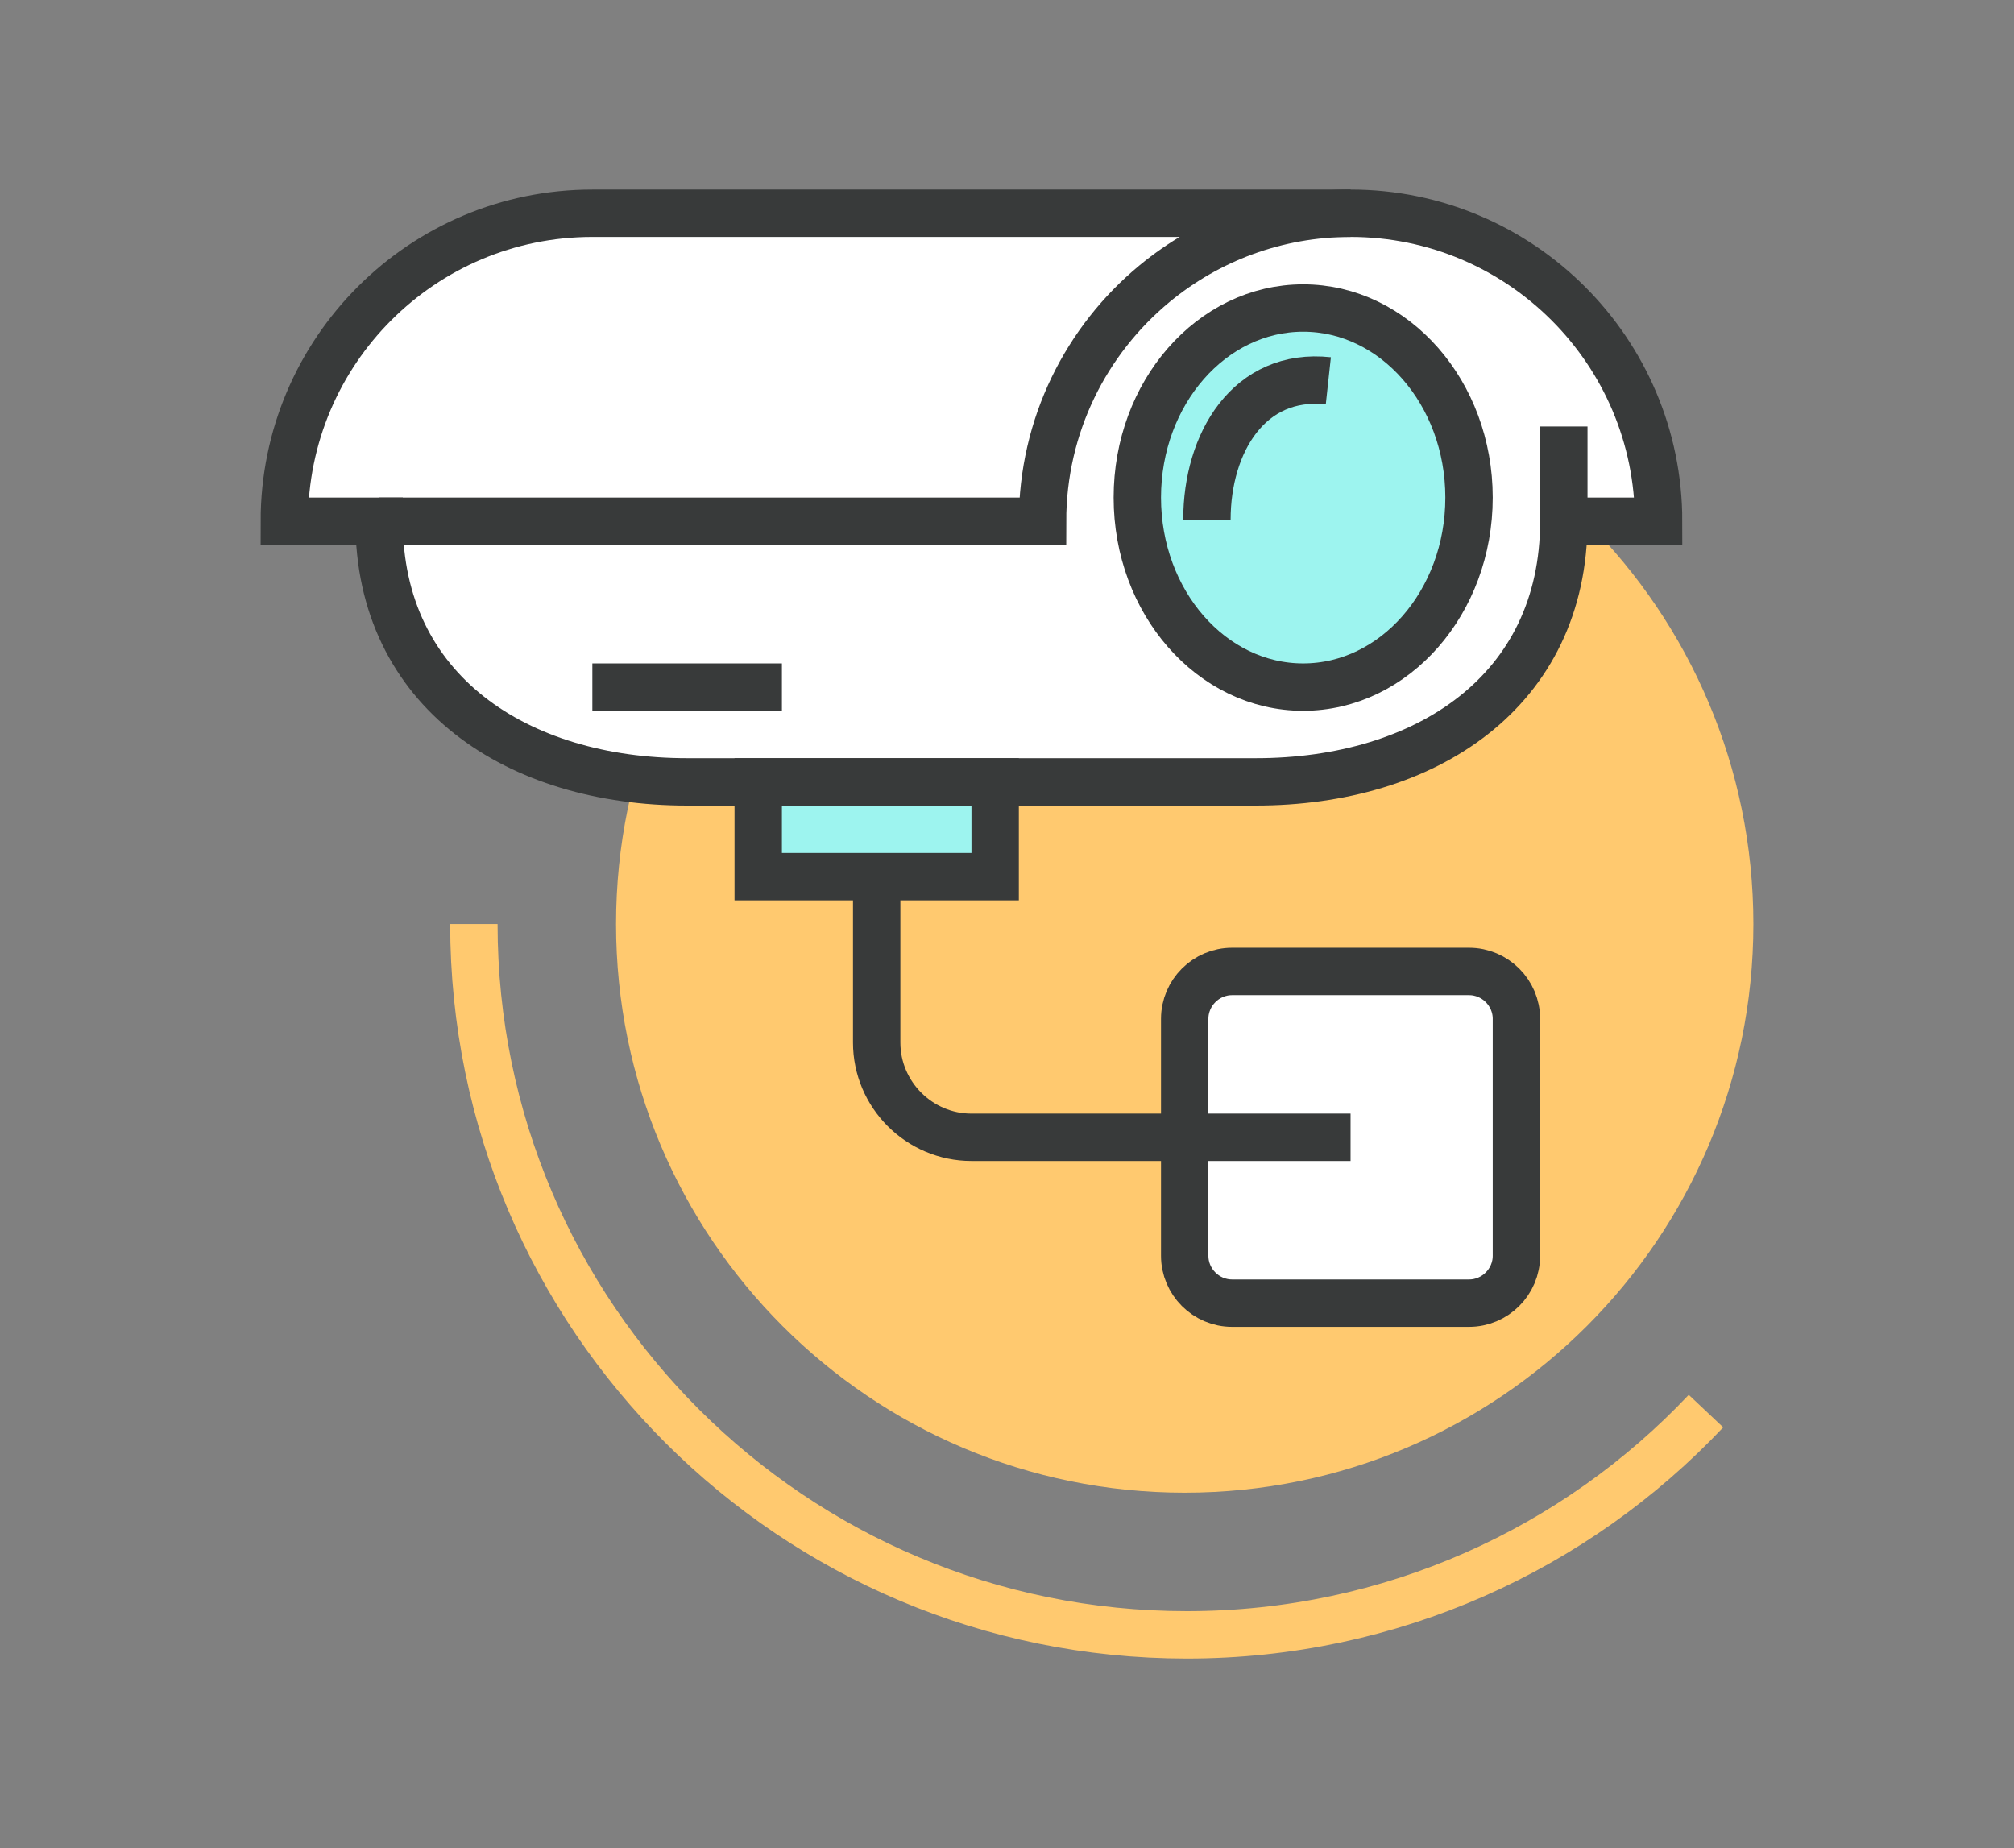
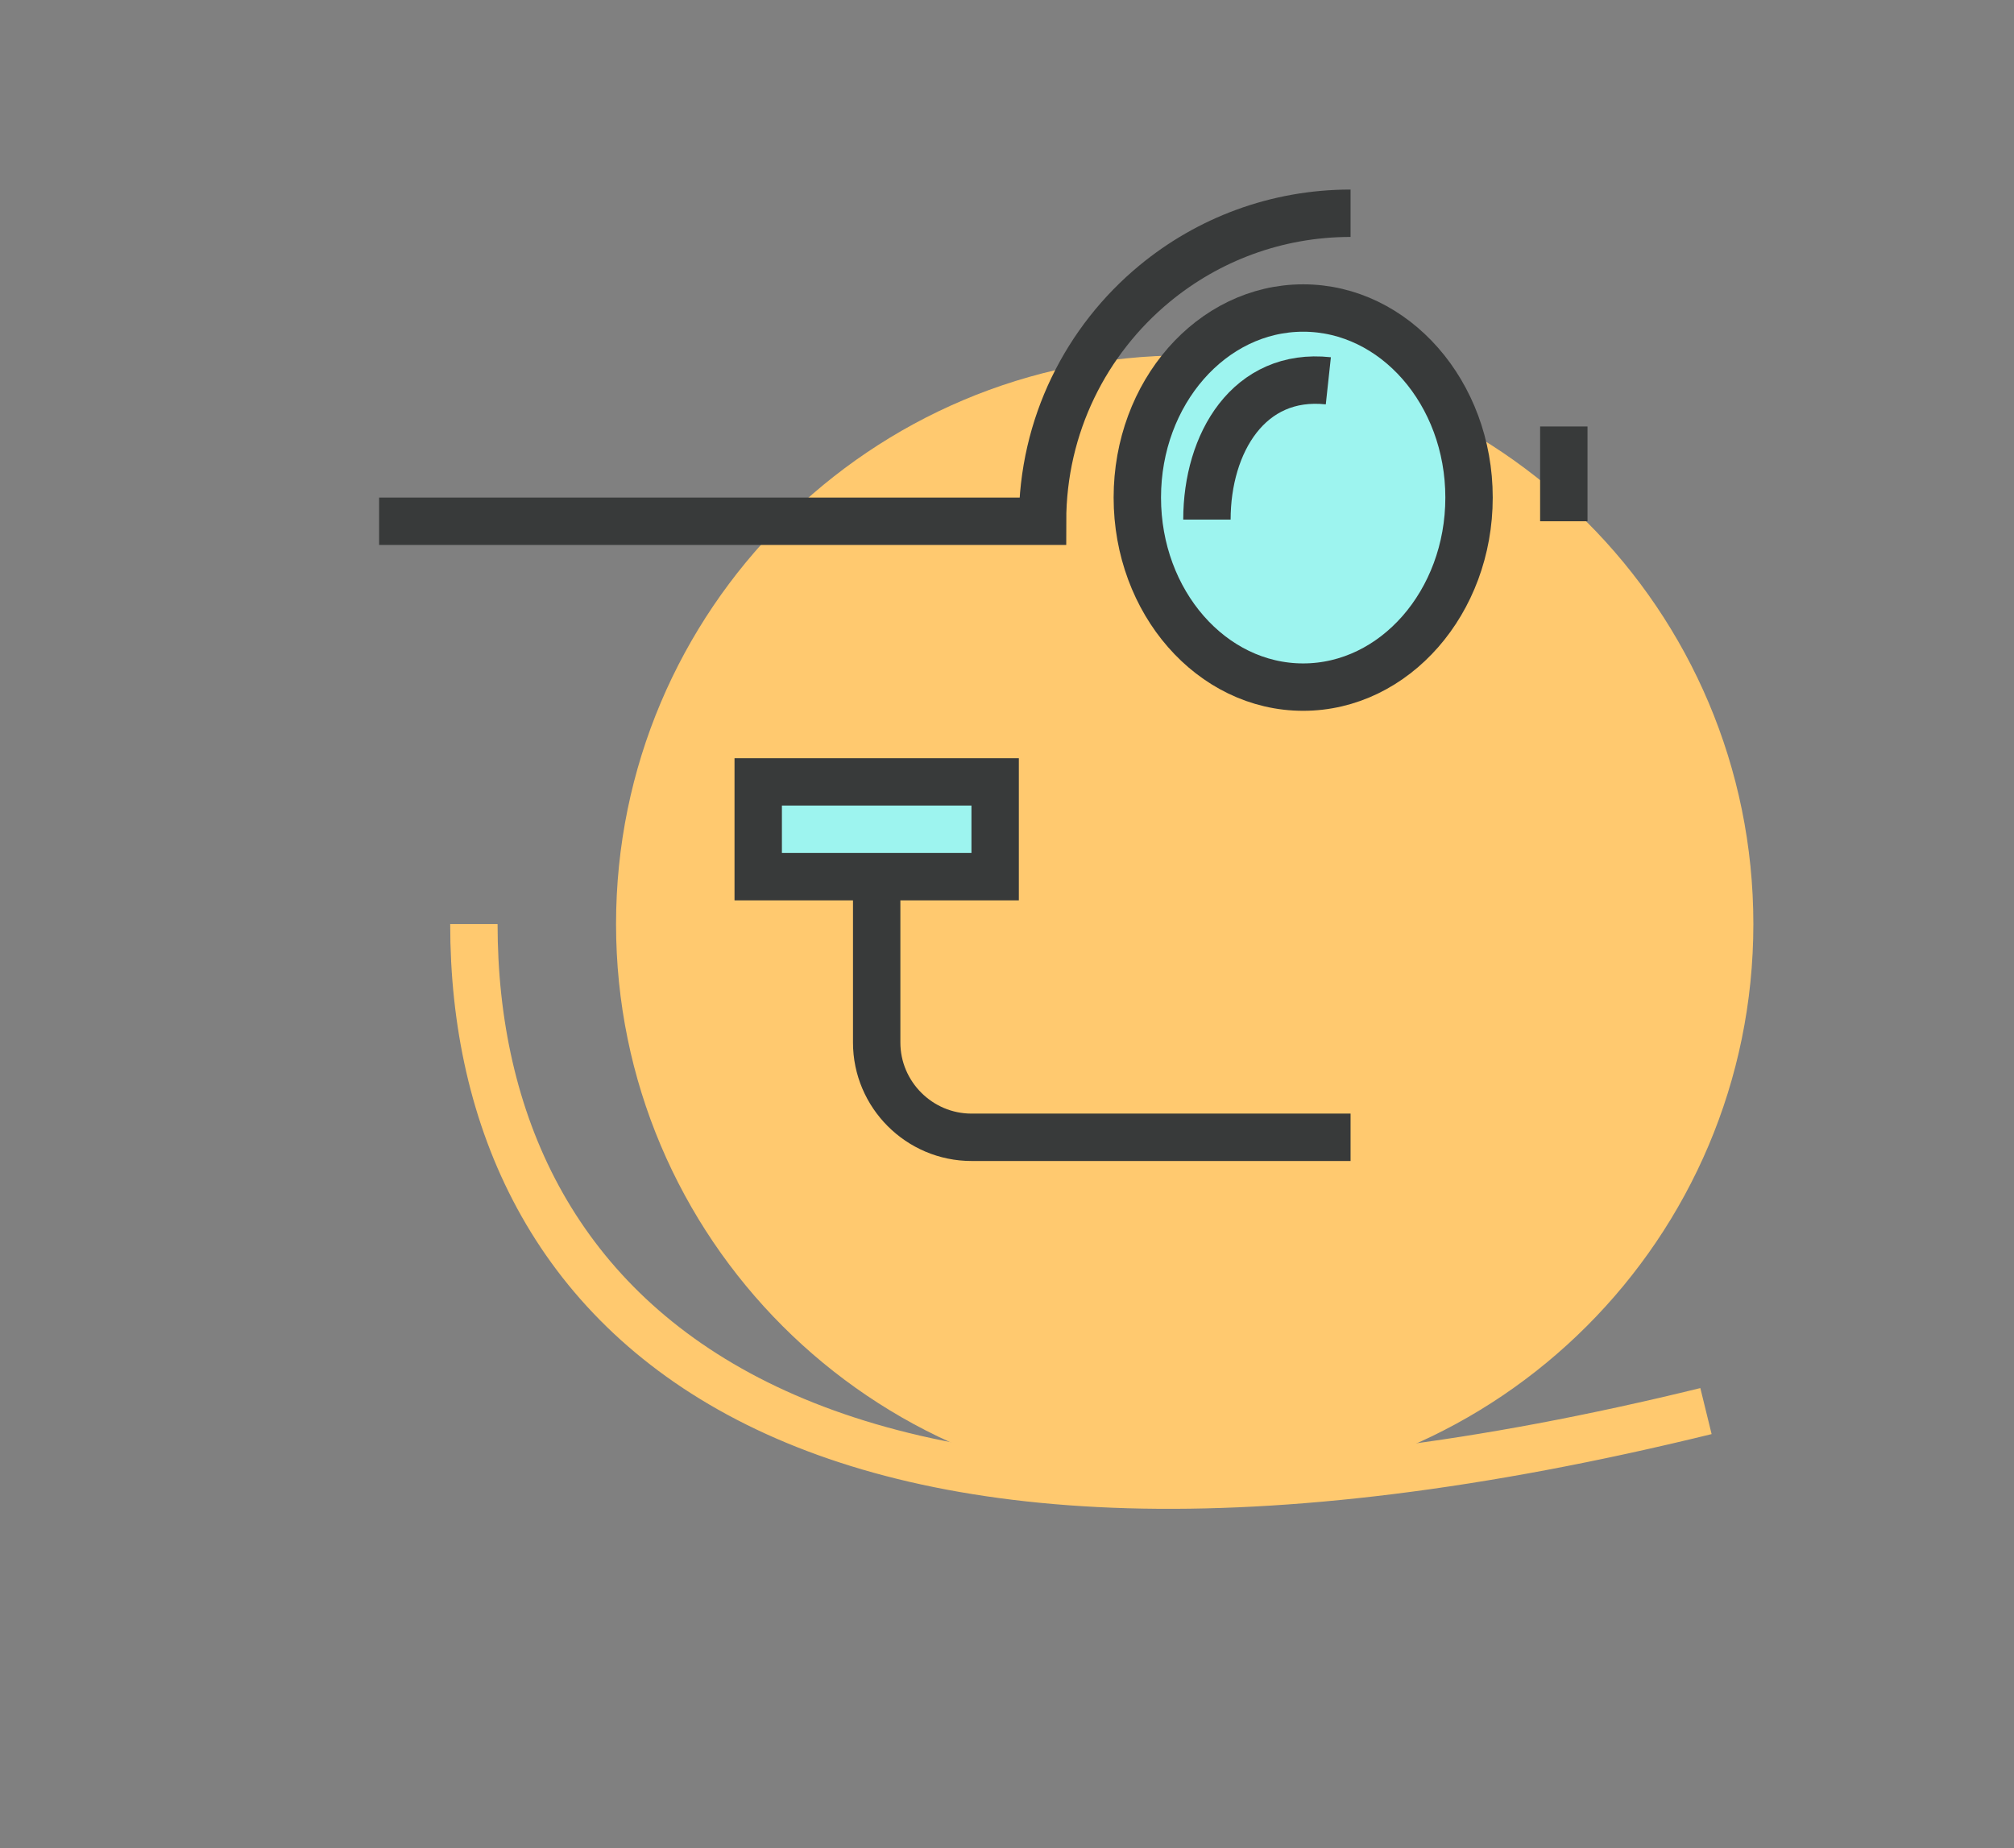
<svg xmlns="http://www.w3.org/2000/svg" version="1.1" id="_x3C_Layer_x3E_" x="0px" y="0px" width="85px" height="78px" viewBox="0 0 85 78" enable-background="new 0 0 85 78" xml:space="preserve">
  <rect x="0" y="0" width="85" height="78" fill="#808080" stroke="none" />
  <g>
    <g>
      <path fill="#FFC96F" d="M74,39c0,13.252-10.748,24-24,24c-13.253,0-24-10.748-24-24c0-13.257,10.747-24,24-24    C63.252,15,74,25.743,74,39z" />
-       <path fill="none" stroke="#FFC96F" stroke-width="2" stroke-miterlimit="10" d="M72,59.556C66.513,65.369,58.724,69,50.088,69    C33.474,69,20,55.564,20,39" />
+       <path fill="none" stroke="#FFC96F" stroke-width="2" stroke-miterlimit="10" d="M72,59.556C33.474,69,20,55.564,20,39" />
      <g>
        <g>
-           <path fill="#FFFFFF" stroke="#383A3A" stroke-width="2" stroke-miterlimit="10" d="M57,9H25c-7.18,0-13,5.822-13,13h4      c0,7.178,5.834,11,13,11h24c7.18,0,13-3.822,13-11h4C70,14.822,64.166,9,57,9z" />
          <path fill="none" stroke="#383A3A" stroke-width="2" stroke-miterlimit="10" d="M16,22h28c0-4.037,1.842-7.646,4.731-10.031      C50.979,10.114,53.859,9,57,9" />
          <line fill="#FFFFFF" stroke="#383A3A" stroke-width="2" stroke-miterlimit="10" x1="66" y1="22" x2="66" y2="18" />
          <path fill="#9DF4EF" stroke="#383A3A" stroke-width="2" stroke-miterlimit="10" d="M62,21c0,4.415-3.141,8-7.001,8      C51.135,29,48,25.415,48,21c0-4.417,3.135-8,6.999-8C58.859,13,62,16.583,62,21z" />
          <path fill="none" stroke="#383A3A" stroke-width="2" stroke-miterlimit="10" d="M50.938,21.929c0-3.234,1.771-6.22,5.124-5.857" />
-           <line fill="none" stroke="#383A3A" stroke-width="2" stroke-miterlimit="10" x1="25" y1="29" x2="33" y2="29" />
        </g>
        <rect x="32" y="33" fill="#9DF4EF" stroke="#383A3A" stroke-width="2" stroke-miterlimit="10" width="10" height="4" />
        <g>
-           <path fill="#FFFFFF" stroke="#383A3A" stroke-width="2" stroke-miterlimit="10" d="M64,53c0,1.1-0.9,2-2,2H52c-1.1,0-2-0.9-2-2      V43c0-1.1,0.9-2,2-2h10c1.1,0,2,0.9,2,2V53z" />
-         </g>
+           </g>
        <g>
          <path fill="none" stroke="#383A3A" stroke-width="2" stroke-miterlimit="10" d="M57,48H41c-2.2,0-4-1.8-4-4v-7" />
        </g>
      </g>
    </g>
  </g>
</svg>